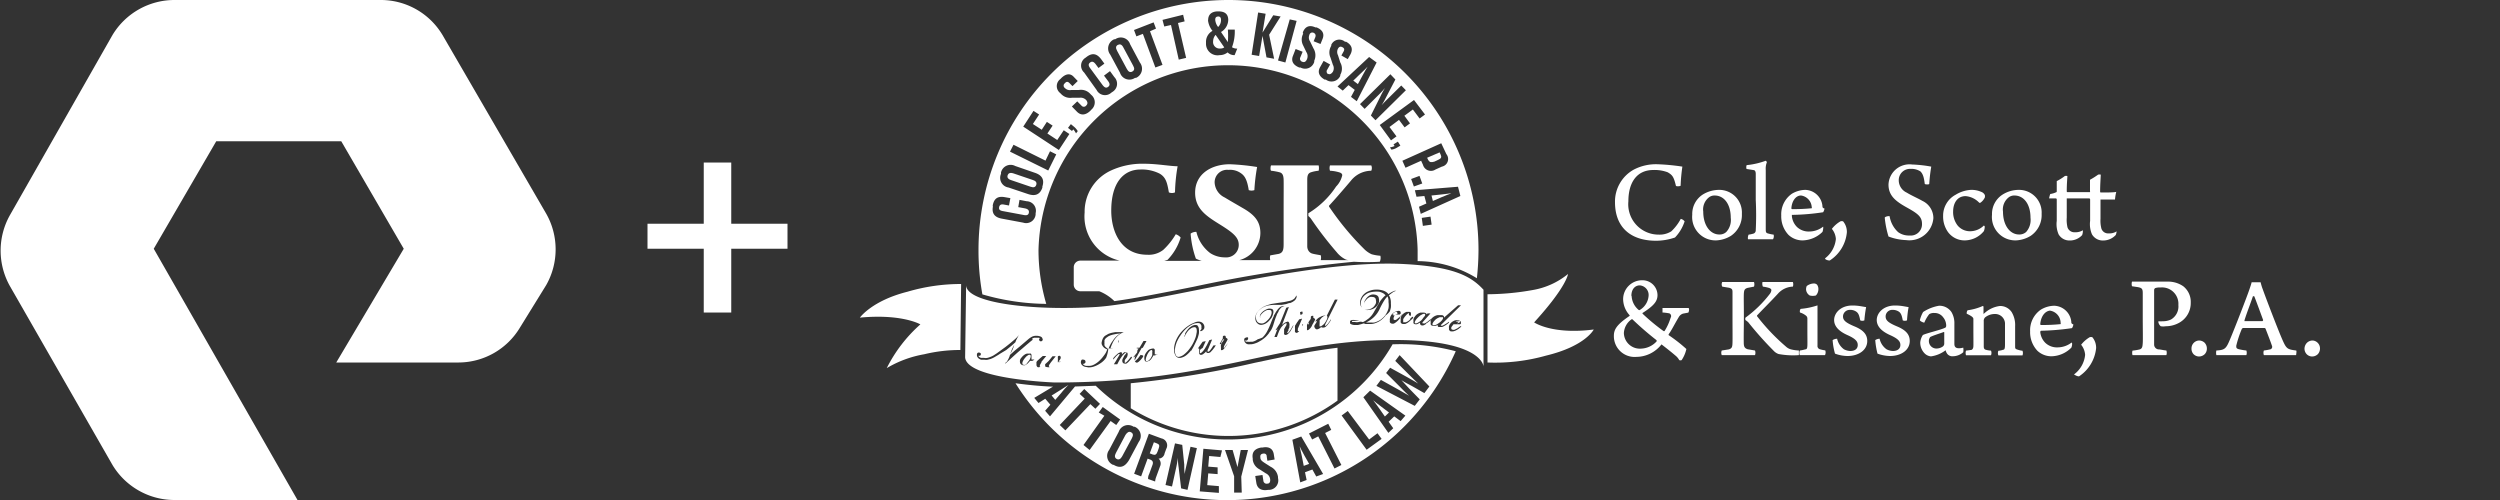
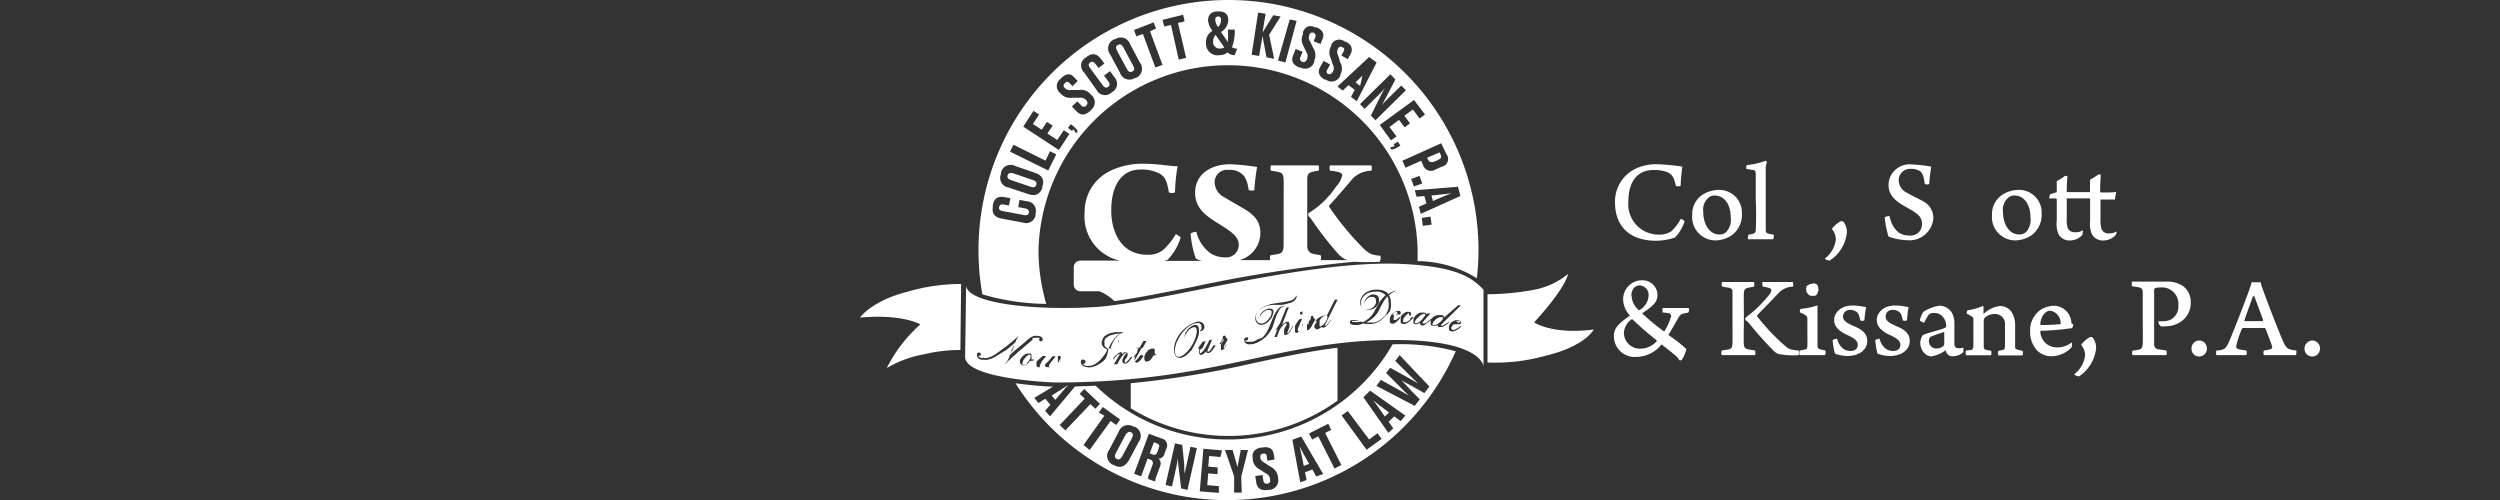
<svg xmlns="http://www.w3.org/2000/svg" id="Layer_1" data-name="Layer 1" viewBox="0 0 200 40">
  <rect x="0" y="0" width="200" height="40" fill="#333333" stroke="none" />
  <defs>
    <style>
      .cls-1 {
        fill: #fff;
      }
    </style>
  </defs>
  <title>pure plus csk</title>
-   <path class="cls-1" d="M23.8,40H14a5.79,5.79,0,0,1-5-2.8L.8,22.9a5.79,5.79,0,0,1,0-5.7L9,2.8A5.79,5.79,0,0,1,14,0H30.5a5.75,5.75,0,0,1,4.9,2.8l8.3,14.3a5.79,5.79,0,0,1,0,5.7l-2.1,3.4A5.75,5.75,0,0,1,36.7,29H26.9l5.4-9.1-5-8.6h-10l-5,8.6ZM63,19.9v-2H58.5V13H56.3v4.9H51.8v2h4.5V25h2.2V19.9Z" />
  <g>
    <g>
      <path class="cls-1" d="M133.41,13.78a3,3,0,0,0-1.14-.18c-1.33,0-2,1-2,2.51a2.43,2.43,0,0,0,2.43,2.66,1.76,1.76,0,0,0,1-.26,3.82,3.82,0,0,0,.76-1,.53.53,0,0,1,.31.2A3.36,3.36,0,0,1,134,19a4.72,4.72,0,0,1-1.5.26c-2.14,0-3.3-1.16-3.3-3.08a2.92,2.92,0,0,1,1.5-2.61,3.83,3.83,0,0,1,1.89-.43,16.9,16.9,0,0,1,2,.19,14,14,0,0,0-.14,1.52c0,.05-.37.09-.38,0C133.9,14.14,133.79,14,133.41,13.78Z" />
      <path class="cls-1" d="M139.35,17.11a2,2,0,0,1-.88,1.76,2.44,2.44,0,0,1-1.15.36,1.87,1.87,0,0,1-1.94-2.05,1.85,1.85,0,0,1,.83-1.61,2.5,2.5,0,0,1,1.29-.38A1.81,1.81,0,0,1,139.35,17.11Zm-2.61-1.34a1.23,1.23,0,0,0-.48,1.16c0,1.12.57,1.83,1.29,1.83a.78.78,0,0,0,.55-.2,1.41,1.41,0,0,0,.36-1.14c0-1.1-.54-1.78-1.29-1.78A.73.73,0,0,0,136.74,15.77Z" />
      <path class="cls-1" d="M139.89,18.77a2.15,2.15,0,0,0,.41-.09.27.27,0,0,0,.16-.26,24.19,24.19,0,0,0,0-2.43c0-.68,0-1.75,0-2.06,0-.07,0-.29-.15-.32l-.57-.09c-.05,0-.05-.27,0-.31a6.21,6.21,0,0,0,1.52-.35.22.22,0,0,1,.09.12,1.39,1.39,0,0,0-.09.62c0,.46,0,1.57,0,2.39,0,1.43,0,2,0,2.29s0,.36.23.41a2.47,2.47,0,0,0,.4.08.48.48,0,0,1-.05.37c-.21,0-.46,0-1,0l-1,0A.59.59,0,0,1,139.89,18.77Z" />
-       <path class="cls-1" d="M145.86,18.21a1.21,1.21,0,0,1-.06.34,2.34,2.34,0,0,1-1.53.68,1.63,1.63,0,0,1-1.19-.44,2.15,2.15,0,0,1-.58-1.55,2,2,0,0,1,.85-1.74,2.17,2.17,0,0,1,1.07-.31,1.42,1.42,0,0,1,1.38,1.38.21.21,0,0,0,.16.11.72.72,0,0,1-.11.3,17.87,17.87,0,0,1-2.5.21s0,0,0,.1a1.41,1.41,0,0,0,.41.87,1.35,1.35,0,0,0,1,.36,1.78,1.78,0,0,0,1.09-.39A.28.28,0,0,1,145.86,18.21Zm-2.55-1.55s0,.07.06.07a14.35,14.35,0,0,0,1.57-.07.09.09,0,0,0,0-.08,1,1,0,0,0-.86-.94C143.67,15.64,143.35,16.07,143.31,16.66Z" />
      <path class="cls-1" d="M146,20.67a2.21,2.21,0,0,0,.87-1.55,1.42,1.42,0,0,0-.32-.81,2.35,2.35,0,0,1,.68-.6.33.33,0,0,1,.22,0,1.31,1.31,0,0,1,.3.87,3,3,0,0,1-1.37,2.26.66.66,0,0,1-.33-.09S146,20.68,146,20.67Z" />
      <path class="cls-1" d="M151.85,18.57a1.44,1.44,0,0,0,.91.27.9.9,0,0,0,1-.93c0-.58-.35-.83-1.23-1.32s-1.45-.94-1.45-1.82a1.68,1.68,0,0,1,1.89-1.61,10.46,10.46,0,0,1,1.53.17,13.59,13.59,0,0,0-.16,1.38c0,.06-.32.06-.36,0-.06-.5-.14-.8-.35-1a1.35,1.35,0,0,0-.79-.2.9.9,0,0,0-.94.9,1.09,1.09,0,0,0,.64,1c.39.24.91.46,1.25.66a1.52,1.52,0,0,1,.88,1.38,1.92,1.92,0,0,1-2.16,1.76,4.4,4.4,0,0,1-1.43-.29,7.59,7.59,0,0,1-.3-1.5c0-.09.33-.16.39-.12A2.19,2.19,0,0,0,151.85,18.57Z" />
-       <path class="cls-1" d="M157.24,19.23a1.64,1.64,0,0,1-1.41-.68,2.13,2.13,0,0,1-.38-1.28,1.89,1.89,0,0,1,1-1.69,2.63,2.63,0,0,1,1.22-.39,1.91,1.91,0,0,1,.83.16.5.5,0,0,1,.29.26.57.57,0,0,1,0,.18,1.07,1.07,0,0,1-.36.43.14.14,0,0,1-.09,0,1.69,1.69,0,0,0-1.09-.53c-.71,0-1,.62-1,1.23a1.75,1.75,0,0,0,.36,1.12,1.28,1.28,0,0,0,1,.46,1.57,1.57,0,0,0,1.1-.46s.07.05.07.09a1,1,0,0,1-.07.36A2,2,0,0,1,157.24,19.23Z" />
      <path class="cls-1" d="M163.33,17.11a2,2,0,0,1-.88,1.76,2.44,2.44,0,0,1-1.15.36,1.87,1.87,0,0,1-1.94-2.05,1.84,1.84,0,0,1,.84-1.61,2.44,2.44,0,0,1,1.28-.38A1.81,1.81,0,0,1,163.33,17.11Zm-2.61-1.34a1.23,1.23,0,0,0-.48,1.16c0,1.12.57,1.83,1.29,1.83a.82.82,0,0,0,.56-.2,1.45,1.45,0,0,0,.35-1.14c0-1.1-.54-1.78-1.29-1.78A.73.73,0,0,0,160.72,15.77Z" />
      <path class="cls-1" d="M169.26,18.8a1.37,1.37,0,0,1-1,.44,1,1,0,0,1-.9-.49,2.05,2.05,0,0,1-.15-1.08c0-.56,0-1.32,0-1.71a.1.1,0,0,0-.06-.09h-1.81s0,0,0,.05v1.49a2.63,2.63,0,0,0,.06.78.58.58,0,0,0,.6.39,1.1,1.1,0,0,0,.63-.16,1,1,0,0,1-.06.39,1.33,1.33,0,0,1-1,.43,1,1,0,0,1-.88-.49,2.05,2.05,0,0,1-.15-1.08c0-.56,0-1.32,0-1.71a.09.09,0,0,0-.07-.09l-.54,0a1.79,1.79,0,0,1,.09-.35,1.64,1.64,0,0,0,.47-.14s.05,0,.05-.08v-.81a4.34,4.34,0,0,0,.65-.41.45.45,0,0,1,.2,0c0,.16-.05.58-.05,1.22,0,0,0,.07.05.07h1.81a.12.12,0,0,0,0-.08v-.91a5.82,5.82,0,0,0,.65-.41.53.53,0,0,1,.21,0c0,.18-.05.72-.05,1.36,0,0,0,.07.05.07.47,0,1.06,0,1.24-.05a3.88,3.88,0,0,0-.1.61h-1.16s0,0,0,.05c0,.35,0,1,0,1.49a2.52,2.52,0,0,0,.07.78.56.56,0,0,0,.59.39,1.06,1.06,0,0,0,.63-.16A1,1,0,0,1,169.26,18.8Z" />
      <path class="cls-1" d="M132.6,23.61c0,.49-.29.85-1.2,1.43a0,0,0,0,0,0,.05,15.72,15.72,0,0,0,1.69,1.4s.07,0,.07,0a4.34,4.34,0,0,0,.49-1.07.24.24,0,0,0-.1-.35A4,4,0,0,0,133,25s0-.34,0-.36l1,0c.61,0,.94,0,1.06,0s.05.33,0,.37l-.42.08a.61.61,0,0,0-.34.28c-.36.6-.58,1.07-.81,1.37,0,0,0,.07,0,.07a12.25,12.25,0,0,1,1.42,1.11,2.58,2.58,0,0,1-.38.89.25.25,0,0,1-.19,0,1.18,1.18,0,0,0-.3-.36c-.35-.3-.72-.59-1.12-.9,0,0,0,0,0,0a2.56,2.56,0,0,1-2,1,1.66,1.66,0,0,1-1.81-1.69c0-.51.24-.9,1.26-1.59a0,0,0,0,0,0-.05,1.94,1.94,0,0,1-.52-1.28,1.52,1.52,0,0,1,1.55-1.52A1.2,1.2,0,0,1,132.6,23.61Zm-2.07,1.93a1.44,1.44,0,0,0-.62,1.1,1.28,1.28,0,0,0,1.38,1.25,1.77,1.77,0,0,0,1.24-.58s0-.06,0-.09a24.09,24.09,0,0,1-1.94-1.68Zm0-1.87a1.54,1.54,0,0,0,.57,1.13.08.08,0,0,0,.08,0,1.44,1.44,0,0,0,.71-1.16.77.77,0,0,0-.71-.81C130.81,22.83,130.51,23.13,130.51,23.67Z" />
      <path class="cls-1" d="M139.5,27.37c0,.37.06.48.31.57l.59.1a.52.52,0,0,1,0,.37l-1.42,0-1.24,0a.47.47,0,0,1,0-.37l.57-.09c.24-.08.28-.18.29-.54s0-1.19,0-2.06,0-1.38,0-1.94c0-.21,0-.32-.28-.39l-.54-.09a.4.4,0,0,1,0-.37c.22,0,.58,0,1.29,0s1,0,1.25,0a.59.59,0,0,1,0,.37l-.51.1c-.23.07-.28.16-.3.43s0,1,0,1.88S139.49,26.73,139.5,27.37ZM141,22.56c.28,0,.63,0,1.21,0s1,0,1.22,0a.59.59,0,0,1,0,.37,1.67,1.67,0,0,0-1.2.57c-.58.63-1.28,1.32-1.67,1.74a0,0,0,0,0,0,.05,16.37,16.37,0,0,0,2.33,2.45.93.93,0,0,0,.43.22,3,3,0,0,0,.59.08c0,.06,0,.34,0,.37a6.31,6.31,0,0,1-1.63-.09,1,1,0,0,1-.32-.19,27.28,27.28,0,0,1-2.1-2.35,1.54,1.54,0,0,0-.22-.17.27.27,0,0,1,0-.2,9.45,9.45,0,0,0,1.94-1.89.59.59,0,0,0,.13-.3c0-.09-.07-.14-.17-.18a2.89,2.89,0,0,0-.51-.11A.59.59,0,0,1,141,22.56Z" />
      <path class="cls-1" d="M146,28.41c-.18,0-.4,0-1,0l-1,0c-.06,0-.07-.32,0-.37a3.19,3.19,0,0,0,.42-.09c.14,0,.16-.12.17-.29s0-.75,0-1.25v-.94a.29.29,0,0,0-.09-.2A1.4,1.4,0,0,0,144,25a.33.33,0,0,1,.05-.29,5.81,5.81,0,0,0,1.35-.28v1.69c0,.51,0,1.11,0,1.52a.27.27,0,0,0,.19.3,2.76,2.76,0,0,0,.43.09A.48.48,0,0,1,146,28.41Zm-.74-4.77a1,1,0,0,1-.48,0,.62.62,0,0,1-.29-.43.64.64,0,0,1,.05-.33,1,1,0,0,1,.53-.2.37.37,0,0,1,.29.09.57.57,0,0,1,.11.31A.74.74,0,0,1,145.27,23.64Z" />
      <path class="cls-1" d="M149.15,25.63a.42.42,0,0,1-.33,0c-.08-.39-.14-.57-.31-.69a.82.82,0,0,0-.5-.15.54.54,0,0,0-.57.52c0,.31.2.5.94.81s1,.68,1,1.16c0,.72-.68,1.2-1.58,1.2a2.92,2.92,0,0,1-1-.19,5.3,5.3,0,0,1-.19-1.08.66.66,0,0,1,.36-.11,1.43,1.43,0,0,0,.54.84,1.15,1.15,0,0,0,.51.14c.4,0,.6-.2.6-.48s-.17-.5-.82-.79-1.07-.68-1.07-1.21.49-1.16,1.47-1.16a4,4,0,0,1,.68.06l.41.07A9.76,9.76,0,0,0,149.15,25.63Z" />
      <path class="cls-1" d="M152.56,25.63a.45.45,0,0,1-.34,0c-.07-.39-.14-.57-.3-.69a.87.87,0,0,0-.5-.15.53.53,0,0,0-.57.52c0,.31.19.5.93.81s1,.68,1,1.16c0,.72-.68,1.2-1.58,1.2a3,3,0,0,1-1-.19,6.09,6.09,0,0,1-.18-1.08.63.63,0,0,1,.35-.11,1.39,1.39,0,0,0,.55.84,1.15,1.15,0,0,0,.51.14c.39,0,.6-.2.6-.48s-.17-.5-.82-.79-1.07-.68-1.07-1.21.49-1.16,1.47-1.16a4.08,4.08,0,0,1,.68.06l.4.07C152.63,24.86,152.59,25.21,152.56,25.63Z" />
      <path class="cls-1" d="M155.45,25.38a.83.83,0,0,0-.69-.34.73.73,0,0,0-.42.09,2.88,2.88,0,0,0-.39.67c0,.05-.38-.11-.36-.19a2.51,2.51,0,0,1,.26-.65,3.36,3.36,0,0,1,1.27-.5,1.16,1.16,0,0,1,1,.51,1.73,1.73,0,0,1,.23.94c0,.48,0,1.21,0,1.6,0,.22.09.35.37.35a1.27,1.27,0,0,0,.34-.05,1.14,1.14,0,0,1,0,.37,1.27,1.27,0,0,1-.82.32.51.51,0,0,1-.51-.27.76.76,0,0,1-.08-.21s0,0,0,0a2.51,2.51,0,0,1-1.17.49.81.81,0,0,1-.53-.26,1.22,1.22,0,0,1-.33-.85,1.28,1.28,0,0,1,.21-.6c.36-.17,1.42-.4,1.8-.59a.17.17,0,0,0,.06-.1.53.53,0,0,0,0-.16A1.05,1.05,0,0,0,155.45,25.38Zm.05,1.18c-.26.1-.86.28-1.08.4a.53.53,0,0,0-.11.31.6.6,0,0,0,.66.61.89.89,0,0,0,.44-.15.29.29,0,0,0,.13-.23c0-.13,0-.72,0-.89C155.55,26.6,155.53,26.55,155.5,26.56Z" />
      <path class="cls-1" d="M157.66,28c.13,0,.2-.13.21-.29s0-.92,0-1.52v-.68c0-.13-.2-.26-.53-.41a.37.37,0,0,1,.07-.28,4.37,4.37,0,0,0,1.21-.34s.06,0,.06.07,0,.37,0,.52,0,0,.06,0a2.23,2.23,0,0,1,1.25-.59,1.1,1.1,0,0,1,.95.5,2,2,0,0,1,.27,1.12c0,.56,0,1.4,0,1.69a.22.22,0,0,0,.06.13,1.88,1.88,0,0,0,.53.14.53.53,0,0,1,0,.37c-.13,0-.46,0-1,0l-.93,0a.47.47,0,0,1,0-.37,1.3,1.3,0,0,0,.38-.08c.12,0,.15-.12.15-.45,0-.62,0-1.33,0-1.69a.79.79,0,0,0-.26-.52.8.8,0,0,0-.57-.2,1.23,1.23,0,0,0-.77.28.4.4,0,0,0-.1.31c0,.64,0,1.57,0,2,0,.17.05.25.2.28a1.78,1.78,0,0,0,.38.06.48.48,0,0,1,0,.37c-.14,0-.42,0-1,0l-1,0a.59.59,0,0,1,0-.37Z" />
      <path class="cls-1" d="M165.77,27.48a.84.84,0,0,1-.06.33,2.31,2.31,0,0,1-1.53.69,1.63,1.63,0,0,1-1.19-.44,2.17,2.17,0,0,1-.58-1.55,2,2,0,0,1,.86-1.74,2.14,2.14,0,0,1,1.06-.31,1.42,1.42,0,0,1,1.38,1.38.24.24,0,0,0,.16.11.72.72,0,0,1-.11.3,19.53,19.53,0,0,1-2.49.21s-.05.05-.05.1a1.41,1.41,0,0,0,.41.87,1.35,1.35,0,0,0,1,.36,1.83,1.83,0,0,0,1.1-.39A.29.29,0,0,1,165.77,27.48Zm-2.55-1.56s0,.08.06.08a14.35,14.35,0,0,0,1.57-.07.1.1,0,0,0,0-.08,1,1,0,0,0-.86-1C163.58,24.9,163.27,25.33,163.22,25.92Z" />
      <path class="cls-1" d="M165.94,29.94a2.21,2.21,0,0,0,.87-1.55,1.42,1.42,0,0,0-.32-.81,2.49,2.49,0,0,1,.68-.6.33.33,0,0,1,.22,0,1.31,1.31,0,0,1,.3.87,3.07,3.07,0,0,1-1.37,2.26A.66.66,0,0,1,166,30S165.93,30,165.94,29.94Z" />
      <path class="cls-1" d="M172.68,25.82a.17.17,0,0,1,0-.12,2,2,0,0,0,.34,0,1.49,1.49,0,0,0,.66-.14,1.21,1.21,0,0,0,.59-1.16A1.31,1.31,0,0,0,172.83,23a1.1,1.1,0,0,0-.42.05.24.24,0,0,0-.08.13c0,.22,0,.5,0,2.24,0,1.46,0,1.83,0,2.13a.39.39,0,0,0,.33.4c.16,0,.36.06.65.09a.58.58,0,0,1,0,.37l-1.41,0-1.3,0a.63.63,0,0,1,0-.36,4.19,4.19,0,0,0,.55-.09c.24-.06.25-.25.27-.52s0-1.26,0-2c0-1.42,0-1.65,0-2s-.09-.41-.39-.47l-.47-.07a.66.66,0,0,1,0-.37c.12,0,.7,0,1.15,0h1.66a2.14,2.14,0,0,1,1.29.37,1.59,1.59,0,0,1,.6,1.31,1.8,1.8,0,0,1-1,1.65,2.2,2.2,0,0,1-1,.24,1.18,1.18,0,0,1-.4,0A.56.56,0,0,1,172.68,25.82Z" />
      <path class="cls-1" d="M176.36,27.41a.67.67,0,0,1,.19.49.63.63,0,0,1-.17.43.66.66,0,0,1-.47.19.64.64,0,0,1-.41-.17.63.63,0,0,1-.18-.47.63.63,0,0,1,.62-.64A.66.66,0,0,1,176.36,27.41Z" />
      <path class="cls-1" d="M178.41,27.13c.42-1,1.32-3.33,1.53-3.94.07-.21.16-.46.19-.61h.72a4,4,0,0,0,.17.56c.18.52,1.22,3.25,1.59,4.08.3.67.37.73,1.08.82.06,0,0,.33,0,.37l-1.22,0-1.36,0a.52.52,0,0,1,0-.37,4.42,4.42,0,0,0,.54-.1.21.21,0,0,0,.12-.24c-.13-.39-.37-1-.52-1.39a.11.11,0,0,0-.09-.07h-1.71a.17.17,0,0,0-.11.09,8.53,8.53,0,0,0-.44,1.33c0,.17,0,.24.31.3a4.79,4.79,0,0,0,.5.08.59.59,0,0,1,0,.37l-1.3,0c-.61,0-.92,0-1.1,0a.77.77,0,0,1,0-.37C178,28,178.09,27.89,178.41,27.13Zm1.82-3.42c-.16.49-.5,1.35-.67,1.91,0,0,0,.06,0,.07H181s.06-.05.05-.09c-.18-.49-.56-1.53-.71-1.9C180.28,23.7,180.25,23.69,180.23,23.71Z" />
      <path class="cls-1" d="M185.4,27.41a.64.64,0,0,1,.2.49.68.68,0,0,1-.17.43.66.66,0,0,1-.48.19.62.62,0,0,1-.4-.17.64.64,0,0,1-.19-.47.69.69,0,0,1,.2-.46.66.66,0,0,1,.43-.18A.61.61,0,0,1,185.4,27.41Z" />
    </g>
    <path class="cls-1" d="M110.43,20.46a3.42,3.42,0,0,1-.7-.12,2,2,0,0,1-.56-.38,22.18,22.18,0,0,1-2.85-3.44v-.06c.43-.46,1.15-1.29,1.75-2a2.1,2.1,0,0,1,1.63-.8.5.5,0,0,0,0-.43c-.4,0-.75,0-1.73,0-.7,0-1.1,0-1.57,0a.69.69,0,0,0,0,.43,3,3,0,0,1,.75.13c.17.05.23.14.23.23a1.84,1.84,0,0,1-.49.9,7.07,7.07,0,0,1-2.22,2.14s0,.19,0,.22a1.42,1.42,0,0,1,.21.22,28.42,28.42,0,0,0,2.06,2.68,2.12,2.12,0,0,0,.72.58.89.89,0,0,0,.23.05h-2.23a.8.8,0,0,0,0-.39c-.27-.05-.54-.09-.7-.14s-.37-.23-.38-.56c0-.61,0-1.4,0-2.69,0-.77,0-2,0-2.65,0-.36.07-.54.34-.61a2.62,2.62,0,0,1,.57-.11.89.89,0,0,0,0-.43c-.55,0-1.19,0-1.85,0-1.12,0-1.68,0-1.95,0-.05.05-.08.38,0,.43a4.42,4.42,0,0,1,.7.13c.23.07.29.29.3.58s0,1.26,0,2.46,0,2.22,0,2.7-.07.69-.39.78l-.68.12a.8.8,0,0,0,0,.38H99.15a2.26,2.26,0,0,0,1.68-2.16c0-.9-.43-1.45-1.4-2-.56-.33-.89-.51-1.45-.85a1.4,1.4,0,0,1-.81-1.21,1,1,0,0,1,1.12-1,1.48,1.48,0,0,1,1,.28c.32.22.49.58.61,1.34a.7.7,0,0,0,.45,0,14.71,14.71,0,0,1,.22-1.85,18.15,18.15,0,0,0-2.18-.22c-1.5,0-2.78.79-2.78,2.27,0,1.32.94,1.9,2,2.56S99.1,19,99.1,19.59a1,1,0,0,1-1.09,1,2.16,2.16,0,0,1-1.19-.34,3,3,0,0,1-1.11-1.7.74.74,0,0,0-.46.14,7.54,7.54,0,0,0,.42,2,2.59,2.59,0,0,0,.47.18h-3l.26-.08A4.31,4.31,0,0,0,94.45,19a.84.84,0,0,0-.39-.26,5.51,5.51,0,0,1-1,1.25,1.88,1.88,0,0,1-1.27.39c-2.1,0-2.89-1.83-2.89-3.53,0-2.26,1-3.29,2.34-3.29a3.16,3.16,0,0,1,1.53.33c.52.3.61.77.74,1.5a.61.61,0,0,0,.49,0,13.7,13.7,0,0,1,.21-2.09c-.59,0-1.64-.2-2.66-.2a6,6,0,0,0-2.65.53A3.63,3.63,0,0,0,86.77,17a3.62,3.62,0,0,0,2.81,3.85H86.43a.53.53,0,0,0-.53.53v1.39a.53.53,0,0,0,.53.53h1.51a3.62,3.62,0,0,1,1.21.79c1.72-.23,3.9-.67,6.34-1.15a112.09,112.09,0,0,1,12.83-2,17.22,17.22,0,0,0,2.06,0A.72.72,0,0,0,110.43,20.46Z" />
    <g>
      <path class="cls-1" d="M90.48,34.58c-.16-.09-.3,0-.44.21l-.77,1.45c-.12.23-.1.39.07.48s.31,0,.43-.21l.78-1.45C90.69,34.8,90.64,34.66,90.48,34.58Z" />
      <path class="cls-1" d="M84.13,31.64l.29.35.51-.59a6.77,6.77,0,0,1,.55-.61l-.69.44Z" />
      <path class="cls-1" d="M114.75,12.93l.3-.14c.25-.11.29-.21.21-.4l-.09-.2-1,.43.09.19C114.39,13,114.49,13,114.75,12.93Z" />
      <path class="cls-1" d="M97.63,3.88a.48.48,0,0,0,.31-.09l-.69-1a.76.76,0,0,0-.2.5v0A.52.52,0,0,0,97.63,3.88Z" />
      <path class="cls-1" d="M80.89,14.41l1.56.53q.36.13.45-.15t-.27-.39l-1.56-.53c-.27-.09-.41,0-.46.15S80.61,14.32,80.89,14.41Z" />
      <path class="cls-1" d="M92.55,35.47l-.24-.09-.33.89.24.09c.19.07.3,0,.38-.22l.1-.28C92.78,35.64,92.74,35.54,92.55,35.47Z" />
      <path class="cls-1" d="M97.45,2.16a.76.76,0,0,0,.23-.57v0c0-.21-.1-.28-.24-.27s-.23.08-.22.28h0A1.06,1.06,0,0,0,97.45,2.16Z" />
-       <path class="cls-1" d="M109,6.05c.18-.34.3-.55.41-.72-.14.15-.32.33-.59.58l-.56.54.37.28Z" />
+       <path class="cls-1" d="M109,6.05l-.56.54.37.28Z" />
      <path class="cls-1" d="M104.15,36.51l.15.76.43-.16-.38-.67c-.18-.34-.3-.55-.38-.74C104,35.9,104.08,36.15,104.15,36.51Z" />
      <path class="cls-1" d="M110.79,33.32l.33-.32-.62-.47c-.31-.23-.5-.38-.65-.51.13.16.28.36.49.66Z" />
      <path class="cls-1" d="M115.34,15.77c.36-.15.58-.24.77-.3-.2,0-.45.06-.82.09l-.77.08.11.44Z" />
      <path class="cls-1" d="M90.15,5.52c.12.23.27.3.44.2s.19-.24.06-.47L89.87,3.8c-.13-.26-.28-.29-.44-.21s-.2.23-.06.48Z" />
    </g>
    <path class="cls-1" d="M119,23.54a20.91,20.91,0,0,0,3.63-.34,6.07,6.07,0,0,0,2.81-1.28s-.09,1-2.71,3.87c0,0,1.43,1,4.77.57,0,0-.66,1.33-3.82,2.09A15,15,0,0,1,119,29Z" />
    <circle class="cls-1" cx="81.06" cy="22.72" r="0.92" />
    <g>
      <path class="cls-1" d="M111,23.71l0,0a1.93,1.93,0,0,0-.28.36,6.31,6.31,0,0,0-.34.63,2.08,2.08,0,0,1-.47.67,2.43,2.43,0,0,1-.63.43h.06l.18,0h.19a.91.91,0,0,0,.23,0,.86.86,0,0,0,.21-.07,1.34,1.34,0,0,0,.43-.26,1.32,1.32,0,0,0,.31-.36,1.49,1.49,0,0,0,.19-.45,1.67,1.67,0,0,0,0-.5A.87.87,0,0,0,111,23.71Z" />
      <path class="cls-1" d="M89.5,26.76l.16-.08.08,0h-.11a2.74,2.74,0,0,0-.5.07,1.63,1.63,0,0,0-.47.16l-.18.13a.66.66,0,0,0-.12.17.69.69,0,0,0,0,.13.39.39,0,0,0,0,.14.33.33,0,0,0,0,.14.24.24,0,0,0,.06.11l.13.12a.33.33,0,0,0,.13.07,2.15,2.15,0,0,1,.33-.64A1.84,1.84,0,0,1,89.5,26.76Z" />
      <path class="cls-1" d="M111.46,25.25l.17-.06a.38.38,0,0,0,.15-.09c.06,0,0-.07,0-.08s0-.06-.06-.06a.15.15,0,0,0-.11,0,.26.26,0,0,0-.11.07l-.09.08,0,0,0,0,0,.05h.08Z" />
      <polygon class="cls-1" points="94.72 27.23 94.72 27.23 94.72 27.23 94.72 27.23" />
-       <path class="cls-1" d="M92.11,28a.27.27,0,0,0-.13.08.84.84,0,0,0-.13.17,1,1,0,0,0-.11.23.7.7,0,0,0-.07.22.24.24,0,0,0,0,.15s0,.05.08.05a.51.51,0,0,0,.17-.08,1.43,1.43,0,0,0,.15-.18,1.63,1.63,0,0,0,.11-.23,2.09,2.09,0,0,0,0-.21.33.33,0,0,0,0-.15S92.16,28,92.11,28Z" />
      <path class="cls-1" d="M108.58,25.67l-.26,0h0l-.14,0a.07.07,0,0,0,0,.09s0,0,0,0l.07,0,.08,0h.06a.81.81,0,0,0,.31,0l.29-.08,0,0Z" />
      <path class="cls-1" d="M106,25.27h0l-.07,0-.14.1a.86.86,0,0,0-.13.14l-.09.11,0,.11s0,.09,0,.14a.35.35,0,0,0,0,.14.16.16,0,0,0,0,.1.05.05,0,0,0,.05,0,.38.38,0,0,0,.17-.08.85.85,0,0,0,.17-.16,1.37,1.37,0,0,0,.13-.2,1.13,1.13,0,0,0,.09-.2.35.35,0,0,0,0-.17A.1.1,0,0,0,106,25.27Z" />
      <path class="cls-1" d="M115.33,25.38h0a.59.59,0,0,0-.17,0l-.17.08-.12.08-.08.08-.1.11-.08.13a.22.22,0,0,0,0,.1.05.05,0,0,0,0,.05.43.43,0,0,0,.19,0,.72.72,0,0,0,.2-.09l.2-.14c.06-.05.11-.11.16-.16a.7.7,0,0,0,.08-.14s0-.07,0-.09A.12.12,0,0,0,115.33,25.38Z" />
      <path class="cls-1" d="M82.45,28.44s0-.05-.09-.06h0a.2.2,0,0,0-.13.05h0a.55.55,0,0,0-.17.14,1.56,1.56,0,0,0-.16.2,1.24,1.24,0,0,0-.1.2.36.36,0,0,0,0,.16.07.07,0,0,0,.08.05.28.28,0,0,0,.17,0A.9.9,0,0,0,82.2,29l.15-.19a1.13,1.13,0,0,0,.09-.2A.3.3,0,0,0,82.45,28.44Z" />
      <path class="cls-1" d="M112.26,21.12c-7.69-.39-19.62,3.13-24.6,3.44s-10.37-.3-10.37-1.75l-.08,5.79c.16,1.76,7.19,2,7.19,2,12.9,0,17.84-3.4,27.18-3.4,7,0,7.1,2.11,7.1,2.11V23.18C117.68,22.09,116.3,21.33,112.26,21.12ZM82.69,28.81a0,0,0,0,1,0,0,.23.23,0,0,1-.14.06H82.4a.69.69,0,0,1-.11.13.74.74,0,0,1-.13.12l-.16.1-.16,0h0a.26.26,0,0,1-.15-.07A.24.24,0,0,1,81.6,29a.62.62,0,0,1,0-.19.4.4,0,0,1,.1-.18,1.11,1.11,0,0,1,.27-.26.58.58,0,0,1,.18-.08h.2a.22.22,0,0,1,.12,0,.31.31,0,0,1,.05.1v.11l0,.11,0,.09,0,.06h.07l.1,0a0,0,0,0,1,.07,0A0,0,0,0,1,82.69,28.81Zm-.08-1.62-.11.08-.38.32-.37.32c-.21.17-.41.35-.6.52l-.59.54,0,0a.23.23,0,0,1-.07.07l-.07.05h0s0,0,0,0a0,0,0,0,1,0-.06l0,0a.24.24,0,0,0,.12-.09.57.57,0,0,0,.08-.13,1.87,1.87,0,0,0,.15-.32,3.58,3.58,0,0,1,.11-.35l.09-.23.11-.22.22-.35,0-.07,0,.05-.37.33-.43.35L80,28.3c-.14.1-.29.18-.42.26a2,2,0,0,1-.34.16l-.23.06a.69.69,0,0,1-.25,0l-.13,0-.15,0-.14-.07a.36.36,0,0,1-.11-.1.27.27,0,0,1-.07-.14.38.38,0,0,1,0-.15.14.14,0,0,1,.07-.1.17.17,0,0,1,.15,0,.12.12,0,0,1,.08.06.14.14,0,0,1,0,.09.09.09,0,0,1-.06.08.13.13,0,0,1-.11,0,.06.06,0,0,0,0,0,.43.43,0,0,0,0,.07l.08.06a.33.33,0,0,0,.12.05l.12,0,.11,0a.62.62,0,0,0,.27,0,1.43,1.43,0,0,0,.27-.09,1.26,1.26,0,0,0,.26-.13l.23-.15.7-.51q.34-.26.66-.54a3.08,3.08,0,0,0,.26-.24l.23-.27s0,0,0,0h0s0,0,0,0,0,0,0,0a1,1,0,0,0-.15.21l-.15.29-.12.3a2,2,0,0,0-.09.25h0a2.43,2.43,0,0,1-.26.54c-.06.08-.11.16-.16.24l.14-.15.38-.34.39-.32.4-.34.28-.24a1.69,1.69,0,0,1,.31-.21.8.8,0,0,1,.2-.06,1.14,1.14,0,0,1,.26,0,.86.86,0,0,1,.23.06.24.24,0,0,1,.14.17.12.12,0,0,1,0,.13.18.18,0,0,1-.08.07h-.11a.13.13,0,0,1-.07-.1.13.13,0,0,1,0-.12l.07,0a.2.2,0,0,0-.09-.06l-.18,0-.2,0-.16.05Zm2.31,1.72,0,0a.29.29,0,0,1-.22.06l-.21,0-.14.14-.18.15a.78.78,0,0,1-.2.11.41.41,0,0,1-.19,0h0a.34.34,0,0,1-.16-.05.16.16,0,0,1,0-.11.2.2,0,0,1,0-.13v0h0l-.14.12-.16.1a.56.56,0,0,1-.16.07.26.26,0,0,1-.15,0,.24.24,0,0,1-.09-.14.57.57,0,0,1,0-.13.31.31,0,0,1,0-.13.41.41,0,0,1,.05-.09l0,0h0a0,0,0,0,1,0,0s0,0,0,0l0,0,.23-.21.22-.19v0h.28l-.39.47,0,0,0,.06a.66.66,0,0,0-.13.26c0,.05,0,.06,0,.06a.31.31,0,0,0,.17,0,.9.9,0,0,0,.2-.14l.19-.17.15-.14.14-.17.17-.21h.26l-.39.49-.07.1a.7.7,0,0,0-.08.14.19.19,0,0,0,0,.12s0,0,.07,0l.12,0a.47.47,0,0,0,.12-.07l.1-.06.12-.1.12-.11.06-.07a.29.29,0,0,1,0-.09s0-.07,0-.1l0-.11a.35.35,0,0,1,0-.11.09.09,0,0,1,.08-.06.11.11,0,0,1,.08,0,.12.12,0,0,1,.06.08.19.19,0,0,1,0,.12.6.6,0,0,1-.09.15l-.09.12h.21s0,0,.08,0h0s0,0,0,0S84.94,28.89,84.92,28.91ZM104,25a.14.14,0,0,1,.1-.06.12.12,0,0,1,.1,0h0a.11.11,0,0,1,0,.08.18.18,0,0,1,0,.09.17.17,0,0,1-.11.06h0a.09.09,0,0,1-.06,0,.08.08,0,0,1,0-.08A.12.12,0,0,1,104,25ZM88.49,28.62a1.6,1.6,0,0,1-.5.47,2,2,0,0,1-.44.22,1.16,1.16,0,0,1-.42.08h-.07l-.27-.05a.49.49,0,0,1-.23-.14.28.28,0,0,1-.08-.15.26.26,0,0,1,0-.15.23.23,0,0,1,.06-.12.18.18,0,0,1,.16,0,.14.14,0,0,1,.13.1.2.2,0,0,1,0,.13.31.31,0,0,1-.11.09.21.21,0,0,1-.11,0l0,0,.08.09a.44.44,0,0,0,.21.08l.25,0a.79.79,0,0,0,.28-.06,1.52,1.52,0,0,0,.3-.17,1.68,1.68,0,0,0,.29-.25,2.26,2.26,0,0,0,.25-.29,2.17,2.17,0,0,0,.2-.29,1.83,1.83,0,0,0,.11-.26.84.84,0,0,1-.25-.13.76.76,0,0,1-.18-.25.36.36,0,0,1,0-.25.85.85,0,0,1,.08-.24.63.63,0,0,1,.18-.22l.26-.15a2.46,2.46,0,0,1,.29-.09l.27-.05.21,0,.23,0h.44s0,0,0,0v0H90l-.1,0-.11.05a1.52,1.52,0,0,0-.34.22,1.93,1.93,0,0,0-.27.3,1.82,1.82,0,0,0-.2.36,2.67,2.67,0,0,0-.14.36.8.8,0,0,0,.63-.32.43.43,0,0,0,0-.12s0-.09,0-.14v0a.06.06,0,0,1,.05-.05h0a.06.06,0,0,1,0,0v0a.6.6,0,0,1-.1.31.69.69,0,0,1-.23.22.85.85,0,0,1-.26.11,1.15,1.15,0,0,1-.26,0A2.59,2.59,0,0,1,88.49,28.62Zm2.06,0-.11.15-.15.17a1,1,0,0,1-.17.14.3.3,0,0,1-.18,0s-.1,0-.14-.12a.3.3,0,0,1,0-.21,1.06,1.06,0,0,1,.11-.21c0-.07.09-.14.14-.21a.56.56,0,0,0,.09-.17,0,0,0,0,0,0,0h0l-.11.06-.11.09-.15.17-.15.22-.13.23-.11.21h0l-.27,0,0,0c.08-.13.16-.25.23-.38s.16-.26.23-.39l0,0s0,0,0-.05a.06.06,0,0,0,0,0h0s0,0-.07,0a.39.39,0,0,0-.1.08l-.11.1-.07.08-.08.09-.08.1s0,0,0,0,0,0,0,0,0-.05,0-.12l.15-.17.2-.18a.58.58,0,0,1,.19-.1.11.11,0,0,1,.14,0,.22.22,0,0,1,0,.17l0,0,.09-.1a.71.71,0,0,1,.14-.1l.13,0a.14.14,0,0,1,.1.08.3.3,0,0,1,0,.19.4.4,0,0,1-.09.2,1,1,0,0,0-.13.18.11.11,0,0,0,0,0l0,.08,0,.08s0,0,0,.05h0a.22.22,0,0,0,.13-.06l.14-.14.13-.16.11-.14,0,0a.05.05,0,0,1,0,0h0S90.59,28.59,90.55,28.66Zm.9-.18,0,.1-.12.16a1.29,1.29,0,0,1-.16.17A.61.61,0,0,1,91,29a.19.19,0,0,1-.12,0h0s-.08-.06-.1-.14a.5.5,0,0,1,0-.21.86.86,0,0,1,.07-.21l0,0-.11.13a.1.1,0,0,1-.07,0l0,0a0,0,0,0,1,0,0v0l.18-.22.12-.15L91,28a.77.77,0,0,0,.09-.13l0,0H91s-.06,0-.06,0,0,0,0-.05l.09,0h.13l.32-.54.24,0-.3.55.16,0h.05s0,0,0,0v0a.08.08,0,0,1-.06,0l-.23,0-.4.71-.09.15a1.09,1.09,0,0,1-.08.15s0,0,0,0,0,0,0,.05,0,0,0,0a.07.07,0,0,0,0,0,.17.17,0,0,0,.11-.06l.15-.15.13-.17.09-.12s0,0,0,0a.05.05,0,0,1,0,0h0Zm1.08-.1,0,0a.22.22,0,0,1-.13.09.3.3,0,0,1-.13,0,.53.53,0,0,1-.08.15,1.3,1.3,0,0,1-.1.15.86.86,0,0,1-.14.13l-.17.06h0a.24.24,0,0,1-.12,0,.27.27,0,0,1-.11-.18,1.23,1.23,0,0,1,0-.19.76.76,0,0,1,.06-.2,1.29,1.29,0,0,1,.22-.3.36.36,0,0,1,.16-.11.67.67,0,0,1,.19-.05.18.18,0,0,1,.13,0,.27.27,0,0,1,.07.08.43.43,0,0,1,0,.11v.12s0,.06,0,.09,0,0,0,.06h.07l.08,0s.06,0,.07,0A.08.08,0,0,1,92.53,28.38Zm2.75-.3a2.4,2.4,0,0,1-.39.39,1.12,1.12,0,0,1-.45.2h-.08a.35.35,0,0,1-.33-.21.88.88,0,0,1-.1-.3c0-.11,0-.21,0-.31a2,2,0,0,1,.15-.58,2.54,2.54,0,0,1,.31-.53,2.91,2.91,0,0,1,.93-.79l.25-.11a.92.92,0,0,1,.26-.07.52.52,0,0,1,.34.08.44.44,0,0,1,.16.22.39.39,0,0,1,0,.26.44.44,0,0,1-.24.2l-.07,0,0-.06s0,0,0,0h0a.24.24,0,0,0,.09-.11.21.21,0,0,0,0-.13.33.33,0,0,0,0-.14.25.25,0,0,0-.07-.12.18.18,0,0,0-.13-.08.5.5,0,0,0-.17,0,1,1,0,0,0-.45.15,2.05,2.05,0,0,0-.45.34,3.17,3.17,0,0,0-.4.49,3.2,3.2,0,0,0-.3.54,2.4,2.4,0,0,0-.14.54.78.78,0,0,0,.05.46.24.24,0,0,0,.27.18,1,1,0,0,0,.35-.15,2.7,2.7,0,0,0,.36-.33,3.84,3.84,0,0,0,.32-.44,3.15,3.15,0,0,0,.24-.49,1.75,1.75,0,0,0,.13-.47.74.74,0,0,0,0-.37.16.16,0,0,0-.2-.12.44.44,0,0,0-.21.07,1,1,0,0,0-.2.15,1.56,1.56,0,0,0-.16.2,1.51,1.51,0,0,0-.12.2l-.08.16a.75.75,0,0,0,0,.16v0l0,0a.05.05,0,0,1,0,0s0,0,0,0,0,0,0,0a.18.18,0,0,1,0-.11.79.79,0,0,1,0-.13l.06-.12,0-.09a2.42,2.42,0,0,1,.34-.45l.2-.14a.75.75,0,0,1,.24-.08c.12,0,.2,0,.24.09a.43.43,0,0,1,.08.24,1.53,1.53,0,0,1,0,.37,3.57,3.57,0,0,1-.1.35q-.09.21-.21.45A4.76,4.76,0,0,1,95.28,28.08Zm2-.45s0,0,0,0l-.11.19L97,28l-.12.13a.26.26,0,0,1-.16.1.21.21,0,0,1-.14,0s-.06,0-.08-.08a.36.36,0,0,1,0-.11v0l0,.05a.69.69,0,0,1-.11.13l-.14.11a.44.44,0,0,1-.16.06h0a.15.15,0,0,1-.15-.1.24.24,0,0,1,0-.12.49.49,0,0,1,0-.12,1.21,1.21,0,0,1,0-.18l0,0s0,.06-.07,0,0,0,0-.05a0,0,0,0,1,0,0l.17-.24.17-.24v0l.25-.05-.25.55A.69.69,0,0,0,96,28l0,.15a.2.2,0,0,0,0,.11s0,0,0,0h0a.22.22,0,0,0,.15-.08.93.93,0,0,0,.16-.18,1.37,1.37,0,0,0,.13-.2l.1-.17.21-.42.22-.05-.23.55-.06.15a1,1,0,0,0-.07.15.22.22,0,0,0,0,.12s0,0,0,0a.18.18,0,0,0,.09,0l.08-.07.16-.21.14-.22,0,0s0,0,0,0a0,0,0,0,1,0,0A0,0,0,0,1,97.23,27.63Zm.92-.2s0,0,0,0a.37.37,0,0,1,0,.11l-.07.11-.07.11-.09.12a.55.55,0,0,1-.1.11.17.17,0,0,1-.12.06h0l-.07,0a.18.18,0,0,1,0-.07.19.19,0,0,1,0-.08.14.14,0,0,1,0-.09.37.37,0,0,1,0-.18.77.77,0,0,1,.07-.16,1.3,1.3,0,0,1,.1-.15l.09-.13h0l0,0h-.1l-.06.11a.75.75,0,0,0-.07.12l0,0a.22.22,0,0,1,0,.08.18.18,0,0,1-.05.07s0,0-.07,0h0a0,0,0,0,1,0,0l0-.06.06-.09.09-.16.09-.16a.09.09,0,0,1,0-.06.19.19,0,0,1,0-.07c0-.06.07-.07.09-.07a.12.12,0,0,1,.09,0,.14.14,0,0,1,.05.08.1.1,0,0,1,0,.07l.08.05a.12.12,0,0,1,.07.11h0l-.16.29a1.55,1.55,0,0,0-.14.29.28.28,0,0,0,0,.09h0a.37.37,0,0,0,.11-.1c0-.06.09-.12.13-.19a1.51,1.51,0,0,0,.12-.2c0-.08.07-.1.09-.1s0,0,0,0S98.15,27.41,98.15,27.43Zm3.34-.76c-.09.11-.18.22-.28.32a2.91,2.91,0,0,1-.33.26l-.24.14a1.39,1.39,0,0,1-.28.12,1.09,1.09,0,0,1-.3.07H100a.41.41,0,0,1-.16,0,.31.31,0,0,1-.21-.12.24.24,0,0,1-.08-.16.25.25,0,0,1,0-.17.27.27,0,0,1,.15-.09.16.16,0,0,1,.14,0,.15.15,0,0,1,0,.12.17.17,0,0,1-.08.11.2.2,0,0,1-.16,0,.23.23,0,0,0,.08.11l.16,0a.62.62,0,0,0,.19,0l.17,0a1.16,1.16,0,0,0,.42-.2A2,2,0,0,0,101,27a2,2,0,0,0,.41-.57,5.92,5.92,0,0,0,.28-.64l.08-.2a2,2,0,0,1,.12-.26c0-.1.09-.19.14-.29s.11-.18.17-.26a1.11,1.11,0,0,1,.18-.19.4.4,0,0,1,.2-.09h.19l-.19.06a.24.24,0,0,0-.14.11,1.15,1.15,0,0,0-.15.2c0,.08-.09.17-.13.27s-.07.19-.11.28l-.09.26a1.67,1.67,0,0,1-.06.2,2.45,2.45,0,0,1-.17.45A2,2,0,0,1,101.49,26.67Zm1.9-.5v0l-.13.23-.07.13-.1.12a1.36,1.36,0,0,1-.12.12.31.31,0,0,1-.13.06.13.13,0,0,1-.16-.06.33.33,0,0,1,0-.13.66.66,0,0,1,0-.14.93.93,0,0,1,0-.13l.06-.11.05-.09a.53.53,0,0,0,.08-.15.43.43,0,0,0,0-.13,0,0,0,0,0,0,0h0a.41.41,0,0,0-.17.07.62.62,0,0,0-.14.14,1,1,0,0,0-.16.2l-.12.22-.09.23-.09.25v0l-.2,0,.29-.75v0c0,.07-.09.14-.14.2l0,0s0,0-.05,0,0,0,0,0l0,0a.57.57,0,0,1,.08-.13l.08-.13.11-.17a.82.82,0,0,0,.1-.17l.48-1.19.21-.06-.55,1.44,0,0a.45.45,0,0,1,.1-.09.71.71,0,0,1,.14-.1.47.47,0,0,1,.15-.06.12.12,0,0,1,.13,0,.26.26,0,0,1,.07.15.32.32,0,0,1,0,.17l0,.13a1.42,1.42,0,0,0-.08.18c0,.06,0,.12-.08.17a.35.35,0,0,0,0,.1v0h0a.26.26,0,0,0,.13-.09l.12-.17.11-.19a.66.66,0,0,1,.09-.15s0,0,0,0h.05S103.4,26.15,103.39,26.17Zm-.24-1.91-.32.11-.35.06-.33,0-.28,0a2.74,2.74,0,0,0-.51.06,1.52,1.52,0,0,0-.47.2,1.61,1.61,0,0,0-.28.24.92.92,0,0,0-.18.32.75.75,0,0,0,0,.26.58.58,0,0,0,.09.25.36.36,0,0,0,.23.14.51.51,0,0,0,.27,0,1,1,0,0,0,.28-.19,1.38,1.38,0,0,0,.23-.26.88.88,0,0,0,.13-.28.41.41,0,0,0,0-.25.16.16,0,0,0-.12-.08l-.2,0a.88.88,0,0,0-.2.09l-.14.1-.13.13-.11.15,0,.09,0,.07h0a.42.42,0,0,1,0-.24.83.83,0,0,1,.16-.21.91.91,0,0,1,.23-.17,1.06,1.06,0,0,1,.25-.11.47.47,0,0,1,.23,0,.22.22,0,0,1,.17.1.46.46,0,0,1,0,.29,1.15,1.15,0,0,1-.12.32,2.17,2.17,0,0,1-.24.29,1,1,0,0,1-.31.22.82.82,0,0,1-.3.07h0a.42.42,0,0,1-.31-.15.47.47,0,0,1-.13-.24.88.88,0,0,1,0-.28.73.73,0,0,1,.15-.35,1.66,1.66,0,0,1,.26-.27,1.52,1.52,0,0,1,.41-.24,4,4,0,0,1,.49-.15l.51-.08.49-.07.43-.09a.89.89,0,0,0,.31-.14.36.36,0,0,0,.09-.08l.07-.11.08-.11,0,.13a.52.52,0,0,1-.15.27A1.14,1.14,0,0,1,103.15,24.26ZM104.23,26l0,0-.08.16-.12.2c-.05.06-.09.12-.14.17a.33.33,0,0,1-.15.1h0a.16.16,0,0,1-.14-.08.33.33,0,0,1,0-.14c0-.05,0-.09,0-.14a.83.83,0,0,1,0-.15s0,0,0,0l0,0s0,0,0,0a0,0,0,0,1,0-.06l.16-.26a2.2,2.2,0,0,0,.17-.25h0l.24-.06-.34.8a.14.14,0,0,0,0,.07.19.19,0,0,0,0,.07.07.07,0,0,0,0,.05h.06s0,0,.07,0l.08-.1a.83.83,0,0,0,.08-.12l.06-.09s0,0,0-.05l0-.09,0-.07s0-.05.07,0l0,0Zm.87-.2a.18.18,0,0,0,0,.05.41.41,0,0,1-.06.11L105,26l-.07.11-.09.13-.11.11a.24.24,0,0,1-.11.06h0a.07.07,0,0,1-.06,0,.15.15,0,0,1,0-.06.29.29,0,0,1,0-.09v-.09a1.16,1.16,0,0,1,0-.18,1.09,1.09,0,0,1,.08-.15l.09-.15.1-.14h0l0,0h0a0,0,0,0,1,0,0h0a.39.39,0,0,1-.06.11.75.75,0,0,1-.07.12l0,0,0,.09,0,.07a.09.09,0,0,1-.07,0h0a.06.06,0,0,1,0,0,.14.14,0,0,1,0-.06l.06-.08.1-.17a1.09,1.09,0,0,1,.08-.15.14.14,0,0,1,0-.07.2.2,0,0,1,0-.07.11.11,0,0,1,.1-.07.18.18,0,0,1,.09,0,.12.12,0,0,1,0,.08s0,0,0,.06l.08.05s.08.07.07.11h0a2.64,2.64,0,0,1-.15.29,1.11,1.11,0,0,0-.14.29.28.28,0,0,0,0,.09h.05s0,0,.1-.09.09-.13.14-.2l.12-.19c0-.09.07-.1.09-.11h0A0,0,0,0,1,105.1,25.77Zm.89.28H106a.19.19,0,0,0,.12-.07l.11-.11.13-.18.12-.18,0,0s0,0,0,0a0,0,0,0,1,0,.06s0,0,0,0l-.1.16-.14.19a1.33,1.33,0,0,1-.16.17.29.29,0,0,1-.17.08.16.16,0,0,1-.1,0l-.09,0a.22.22,0,0,1,0-.08v0a.53.53,0,0,1-.13.13.52.52,0,0,1-.23.1h0a.17.17,0,0,1-.12-.05.38.38,0,0,1-.09-.15.5.5,0,0,1,0-.21.66.66,0,0,1,.06-.2.88.88,0,0,1,.32-.34l.16-.08a.64.64,0,0,1,.18-.06.24.24,0,0,1,.15,0,.13.13,0,0,1,.07.1l.7-1.39.22,0-1,2,0,.05a.13.13,0,0,0,0,.06Zm4.83-.8a2.13,2.13,0,0,1-.34.33,1.56,1.56,0,0,1-.4.22,1.14,1.14,0,0,1-.43.09h-.21l-.2,0-.14-.05h0l-.19.06-.27.07h-.27a.66.66,0,0,1-.25-.05.3.3,0,0,1-.11-.07.14.14,0,0,1,0-.1.19.19,0,0,1,0-.1.27.27,0,0,1,.12-.07.57.57,0,0,1,.27,0,1.7,1.7,0,0,1,.31.06l.32.1h0l.21-.11.25-.18a1.79,1.79,0,0,0,.27-.28,2.39,2.39,0,0,0,.21-.34,4,4,0,0,0,.2-.35l.21-.36a2.51,2.51,0,0,1,.25-.32,1.47,1.47,0,0,1,.22-.21l-.15-.13a1.14,1.14,0,0,0-.36-.15,2,2,0,0,0-.43,0,1.86,1.86,0,0,0-.34.06.85.85,0,0,0-.3.15,1,1,0,0,0-.24.23,1.35,1.35,0,0,0-.15.32.93.93,0,0,0,0,.32.54.54,0,0,0,.1.23.47.47,0,0,0,.19.12.52.52,0,0,0,.25,0,.7.7,0,0,0,.26-.08.69.69,0,0,0,.24-.18,1,1,0,0,0,.15-.24.47.47,0,0,0,0-.26.23.23,0,0,0-.08-.19.27.27,0,0,0-.17-.06.57.57,0,0,0-.22,0,.77.77,0,0,0-.18.1,1.4,1.4,0,0,0-.27.33l0,0,0,.06a.09.09,0,0,0,0,.06s0,0,0,0h0a.35.35,0,0,1,0-.17.61.61,0,0,1,.07-.14,1,1,0,0,1,.29-.33.74.74,0,0,1,.22-.1.54.54,0,0,1,.25,0,.47.47,0,0,1,.22.09.34.34,0,0,1,.11.23.7.7,0,0,1,0,.32,1.17,1.17,0,0,1-.17.28.94.94,0,0,1-.28.21.9.9,0,0,1-.32.09.8.8,0,0,1-.31,0,.58.58,0,0,1-.25-.15.61.61,0,0,1-.15-.26.78.78,0,0,1,0-.37,1.22,1.22,0,0,1,.18-.36,1.2,1.2,0,0,1,.29-.26,1.73,1.73,0,0,1,.37-.16,1.32,1.32,0,0,1,.39-.06,1.6,1.6,0,0,1,.5.05,1,1,0,0,1,.4.19.63.63,0,0,1,.11.12h0l.14-.09.16-.09.17-.08a.53.53,0,0,1,.16,0v0a.77.77,0,0,0-.25.1l-.22.16-.12.1a1,1,0,0,1,.08.14,1.19,1.19,0,0,1,.08.51,1.65,1.65,0,0,1,0,.32,2.63,2.63,0,0,1-.08.3A1.34,1.34,0,0,1,110.82,25.25Zm1.17.09s0,0,0,.1l-.13.15a1.29,1.29,0,0,1-.17.15.76.76,0,0,1-.19.12.4.4,0,0,1-.15,0h0a.22.22,0,0,1-.16-.11.29.29,0,0,1,0-.13.33.33,0,0,1,0-.14.57.57,0,0,1,.08-.25.62.62,0,0,1,.16-.2.76.76,0,0,1,.19-.12l.19-.06a.27.27,0,0,1,.16,0,.12.12,0,0,1,.08.12.1.1,0,0,1,0,.09l0,0-.07.07-.07,0-.08,0-.09,0-.19,0,0,.11a.44.44,0,0,0-.06.16.28.28,0,0,0,0,.13s0,0,.09.05h0a.34.34,0,0,0,.17-.07l.19-.16a1.21,1.21,0,0,0,.16-.16c.06-.07.09-.08.1-.08h0l0,0Zm.88.24-.06.05a.4.4,0,0,1-.12.1.38.38,0,0,1-.13.09l-.14.07h-.17a.22.22,0,0,1-.19-.11.45.45,0,0,1,0-.2.87.87,0,0,1,0-.22.77.77,0,0,1,.1-.18.85.85,0,0,1,.25-.21l.11-.05.12,0h.13a.14.14,0,0,1,.1.07.11.11,0,0,1,0,.08.19.19,0,0,1,0,.08.16.16,0,0,1,0,.07.1.1,0,0,1-.09,0s0,0-.06-.05a.11.11,0,0,1,0-.08.13.13,0,0,1,0-.06h.08s0,0,0,0h0l-.07,0-.07,0-.13.11-.15.17-.12.18a.64.64,0,0,0,0,.17.24.24,0,0,0,0,.09.13.13,0,0,0,.09,0l.12,0,.13-.06.12-.08.1-.1s0,0,0-.05l.08-.07.07-.07s.07,0,.08,0,0,.06,0,.08l-.07.08Zm1.2.31a.66.66,0,0,1-.2.11.27.27,0,0,1-.14,0h0a.15.15,0,0,1-.12-.12.2.2,0,0,1,0-.11h0l-.13.08-.13.06h-.13a.22.22,0,0,1-.14-.08.38.38,0,0,1,0-.16.72.72,0,0,1,0-.19.82.82,0,0,1,.12-.2.77.77,0,0,1,.18-.18,1,1,0,0,1,.25-.12l.13,0h.16a.33.33,0,0,1,.15.05.15.15,0,0,1,.06.09l.08-.08.23,0-.58.65-.06.07a.24.24,0,0,0,0,.08h.07a.24.24,0,0,0,.12,0l.17-.1.16-.13.12-.1,0,0h.06s0,0,0,0,0,0-.06.07a1,1,0,0,1-.15.13A.94.94,0,0,1,114.07,25.89Zm2.82.2a.25.25,0,0,1-.08.09l-.15.12-.2.11a.86.86,0,0,1-.21.07h-.08l-.11,0a.27.27,0,0,1-.14-.14.78.78,0,0,1,0-.14.32.32,0,0,1,0-.14.58.58,0,0,1,.13-.23.74.74,0,0,1,.2-.16.6.6,0,0,1,.21-.08.75.75,0,0,1,.2,0,.34.34,0,0,1,.15.06.13.13,0,0,1,.06.13.12.12,0,0,1,0,.08l-.06.05-.09,0-.07,0h-.37l-.07.1h0a.71.71,0,0,0-.1.14.2.2,0,0,0,0,.13s0,.05.08.06a.26.26,0,0,0,.19,0l.22-.11.18-.13.12-.06h0l0,0ZM115.27,26l0,0,0,.05v0s0,0,0,0a.24.24,0,0,0,.14,0l.14-.07.19-.12.18-.12,0,0s0,0,0,0,0,0,0,.07l0,0-.15.12a1.37,1.37,0,0,1-.2.13,1,1,0,0,1-.21.1l-.13,0h-.06l-.09,0a.16.16,0,0,1-.06-.08.14.14,0,0,1,0-.09v0a.46.46,0,0,1-.16.07.47.47,0,0,1-.26,0,.17.17,0,0,1-.14-.1.47.47,0,0,1,0-.17.5.5,0,0,1,0-.21.51.51,0,0,1,.13-.16.84.84,0,0,1,.42-.21l.17,0h.19a.28.28,0,0,1,.14.09.16.16,0,0,1,0,.12l1.14-1,.23,0Z" />
      <path class="cls-1" d="M116.56,25.87a.43.43,0,0,0,.17-.06c.07,0,.06-.06.06-.07s0-.07,0-.07a.2.2,0,0,0-.11,0,.38.38,0,0,0-.13,0l-.1.06,0,0,0,0,0,0h.25Z" />
      <path class="cls-1" d="M113.88,25.4a.69.69,0,0,0,.13-.17.2.2,0,0,0,0-.07.1.1,0,0,0,0-.05.08.08,0,0,0-.07,0h-.09l-.22.12a2,2,0,0,0-.22.2,1,1,0,0,0-.17.21.38.38,0,0,0-.06.17s0,.06.06.06a.3.3,0,0,0,.2-.06,1.51,1.51,0,0,0,.26-.18A1.61,1.61,0,0,0,113.88,25.4Z" />
    </g>
    <g>
      <path class="cls-1" d="M111.58,27.54h-.17a15.18,15.18,0,0,1-23.75,3.32L86,30.92l-2,2.39-.39-.45.42-.48-.41-.48-.54.34-.34-.41,1.5-.9c-.35,0-1.62-.08-3-.27a20,20,0,0,0,35.22-2.56A17.26,17.26,0,0,0,111.58,27.54ZM84.78,34l2-2.11-.41-.38.37-.39L88,32.31l-.37.39-.4-.37-2,2.1Zm1.9,1.6,1.67-2.34L87.9,33l.32-.44,1.39,1L89.3,34l-.45-.32L87.17,36Zm2.45,1.59-.08,0A.78.78,0,0,1,88.73,36l.77-1.46a.79.79,0,0,1,1.19-.4l.08,0a.79.79,0,0,1,.33,1.21l-.78,1.46C90,37.33,89.64,37.49,89.13,37.21Zm3.54-.52a.55.55,0,0,1,.13.65l-.3.82a1.31,1.31,0,0,0-.09.38v0l-.56-.2a.72.72,0,0,1,.08-.39l.27-.74c.08-.22,0-.34-.15-.41l-.24-.09-.52,1.42-.56-.21,1.18-3.2,1,.37a.57.57,0,0,1,.39.84l-.13.35A.5.5,0,0,1,92.67,36.69ZM95,39.19l-.51-.12-.2-1.69a5,5,0,0,1-.06-.76,8.84,8.84,0,0,1-.16.9l-.31,1.4-.52-.12L94,35.47l.58.12.16,1.58c0,.34,0,.54.05.75,0-.2.06-.39.17-.89l.28-1.29.51.11Zm2.63-2.63-.9-.08-.07.85.75.06,0,.54-.75-.06-.08.94.93.08,0,.54-1.53-.12.29-3.41,1.49.13Zm1.71,2.85-.61,0,0-1.31L98,36l.61,0L99,37.37,99.26,36h.58l-.54,2.13Zm2.2-.22-.1,0c-.53.09-.85-.11-.93-.54l-.09-.57L101,38l.07.46a.26.26,0,0,0,.32.23c.18,0,.25-.15.22-.37v0a.59.59,0,0,0-.34-.45l-.5-.32a1,1,0,0,1-.55-.77l0-.09c-.09-.51.15-.8.69-.89h.1c.49-.09.81.08.89.52l.07.44-.58.1-.05-.33c0-.2-.13-.27-.3-.24s-.24.12-.21.31v0c0,.19.11.28.32.42l.5.32a1.07,1.07,0,0,1,.59.81v.09A.76.76,0,0,1,101.54,39.19Zm3.76-1.07-.31-.56-.59.22.13.62-.51.19-.63-3.41.71-.26,1.75,3Zm1.46-.64-1.3-2.57-.49.25-.25-.48,1.54-.78.24.49-.49.25,1.3,2.56Zm2.57-1.5-2-2.74.49-.36,1.71,2.28.67-.5.33.45Zm2.72-2.29-.51-.38-.45.43.37.52-.39.37-2-2.85.54-.53,2.82,2Zm.69-2.6.84.86-.4.52-3.07-1.6.36-.48,1.39.77.87.5c-.14-.12-.42-.39-.72-.7l-1.12-1.12.32-.42,1.38.76c.37.21.72.41.87.51l-.72-.7-1.12-1.12.35-.46,2.38,2.51-.4.53-1-.57c-.42-.22-.69-.37-.84-.47Z" />
      <path class="cls-1" d="M83.7,24.31A15.33,15.33,0,0,1,83.08,20a15.17,15.17,0,0,1,30.33,0c0,.3,0,.6,0,.89a9.15,9.15,0,0,1,4.74,1.37,21.1,21.1,0,0,0,.13-2.26,20,20,0,0,0-40,0,19.78,19.78,0,0,0,.31,3.55A18.84,18.84,0,0,0,83.7,24.31Zm2.38-13.64a1.31,1.31,0,0,0-.22-.32l-.1.13-.32-.25.23-.3.24.2a1.37,1.37,0,0,1,.31.36Zm25.68,1.14a1.1,1.1,0,0,1-.45.16l-.11-.18a1.39,1.39,0,0,0,.37-.11l-.09-.13.35-.22.2.32Zm1.13,2.51.67-.25.22.61-.67.24Zm.94,3.75-.09-.64.7-.1.09.64Zm3-2.39-3.17,1.43-.14-.57.59-.26-.16-.6-.63.06-.13-.52,3.45-.28Zm-1.12-3.35a.62.62,0,0,1-.36,1l-.51.23a.66.66,0,0,1-1-.37l-.15-.33-1.25.56-.25-.56,3.11-1.4ZM114,9.16l-.43.32-.54-.72-.68.5.45.61-.43.32-.45-.6-.76.57.56.75-.44.32L110.38,10l2.74-2Zm-2.37-2.8-.73,1.4a7.52,7.52,0,0,1-.37.66c.13-.15.26-.29.63-.65l.94-.93.37.38-2.43,2.4-.37-.38.76-1.52a7,7,0,0,1,.37-.68,8.85,8.85,0,0,1-.63.67l-1,1-.37-.38,2.43-2.39ZM110.13,5,108.54,8.1l-.46-.35.3-.56-.5-.38-.46.44L107,6.92l2.53-2.36Zm-3.9.9c.15.09.29,0,.4-.16l0,0a.58.58,0,0,0,0-.56l-.19-.57a1,1,0,0,1,.06-.94l0-.08a.7.7,0,0,1,1.1-.25l.09,0c.43.24.57.57.35,1l-.22.39-.51-.29.16-.29c.11-.18.08-.29-.07-.37s-.26-.06-.36.11l0,0a.57.57,0,0,0,0,.53l.18.57a1,1,0,0,1,0,1l0,.08a.76.76,0,0,1-1.15.3l-.09,0c-.47-.26-.59-.62-.37-1l.28-.5.52.29-.23.41A.25.25,0,0,0,106.23,5.92Zm-2-3.23,0-.09c.19-.48.54-.6,1-.39l.09,0c.47.19.65.5.49.91l-.17.42-.55-.22.13-.31c.07-.19,0-.3-.12-.36a.24.24,0,0,0-.35.16v0a.55.55,0,0,0,.06.53l.26.54a1.06,1.06,0,0,1,.07,1l0,.09a.76.76,0,0,1-1.1.45l-.1,0c-.5-.2-.67-.53-.5-.94l.21-.54.56.22-.18.44a.25.25,0,0,0,.15.36c.17.07.29,0,.38-.21v0a.59.59,0,0,0-.05-.56l-.26-.54A1,1,0,0,1,104.26,2.69Zm-.5-1L102.83,5l-.59-.16.94-3.29ZM100.65,1l.6.1L101,2.61l.86-1.39.59.1-.92,1.46.4,1.92-.61-.11L101,2.87l-.27,1.61-.6-.1Zm-4,.62v0c0-.4.21-.69.75-.71h.07c.57,0,.77.26.79.65h0a1.15,1.15,0,0,1-.58,1l.55.81a7,7,0,0,0,0-1l.55,0a3.6,3.6,0,0,1-.22,1.41.8.8,0,0,0,.42.11l-.21.52a.74.74,0,0,1-.56-.22,1,1,0,0,1-.64.22h0a.92.92,0,0,1-1.09-.89V3.38A1,1,0,0,1,97,2.47,1.65,1.65,0,0,1,96.64,1.63Zm-2-.44.12.53-.53.13.65,2.79-.59.14L93.68,2l-.54.12L93,1.59Zm-2.36.61.19.5L92,2.5l1,2.69-.57.21-1-2.69-.52.2-.19-.51ZM89.14,3.14l.08,0a.78.78,0,0,1,1.19.4L91.19,5a.8.8,0,0,1-.31,1.23l-.08,0a.79.79,0,0,1-1.2-.41l-.78-1.45A.8.8,0,0,1,89.14,3.14Zm-2.3,1.48.09-.07c.48-.36.84-.25,1.18.21l.24.33-.47.35-.23-.31c-.15-.19-.28-.25-.44-.13s-.14.26,0,.45l1,1.36c.15.19.28.26.44.14s.14-.27,0-.46l-.33-.44.48-.36.35.48A.76.76,0,0,1,89,7.35l-.09.06a.75.75,0,0,1-1.18-.21l-1-1.4A.74.74,0,0,1,86.84,4.62Zm-2,1.69.07-.07c.36-.35.72-.4,1-.08l.31.32-.42.41-.23-.23c-.14-.15-.26-.15-.38,0a.23.23,0,0,0,0,.38l0,0a.55.55,0,0,0,.51.16h.6a1,1,0,0,1,.93.32l.07.07a.77.77,0,0,1,0,1.19l-.07.08c-.39.37-.76.39-1.07.08l-.41-.42.43-.41.33.33a.24.24,0,0,0,.39,0c.13-.13.12-.27,0-.43l0,0a.61.61,0,0,0-.54-.19l-.6,0a1,1,0,0,1-.88-.31l-.07-.07A.7.7,0,0,1,84.85,6.31ZM82.68,8.87l.45.29-.5.76.71.46.41-.63.46.3-.42.63.79.52.52-.78.45.3L84.71,12l-2.85-1.87Zm-1.6,2.71,2.56,1.27L84,12.1l.5.25-.64,1.29-3.06-1.51Zm-1,2.31,0-.09a.79.79,0,0,1,1.14-.52l1.56.54c.58.19.79.55.61,1.1l0,.09c-.19.56-.58.71-1.16.51L80.68,15A.78.78,0,0,1,80.09,13.89Zm-.66,2.54c.11-.59.44-.76,1-.65l.41.07-.11.59-.38-.07c-.23-.05-.37,0-.41.2s.07.28.31.32l1.66.31c.24.05.38,0,.41-.19s-.08-.29-.31-.34l-.54-.1.1-.58.58.11a.76.76,0,0,1,.71.95l0,.11a.76.76,0,0,1-1,.65l-1.71-.32c-.54-.1-.81-.39-.71-.95Z" />
    </g>
    <path class="cls-1" d="M90.46,30.66v2A14.88,14.88,0,0,0,107,32.05V27.82c-2.29.28-4.41.74-6.6,1.2A77.87,77.87,0,0,1,90.46,30.66Z" />
    <path class="cls-1" d="M76.89,22.72a15.15,15.15,0,0,0-4.3.62c-2.85.72-3.8,2.07-3.8,2.07,3.38-.32,4.84.54,4.84.54a11.65,11.65,0,0,0-2.69,3.5,8.8,8.8,0,0,1,3-1.11A12.22,12.22,0,0,1,76.83,28Z" />
  </g>
</svg>